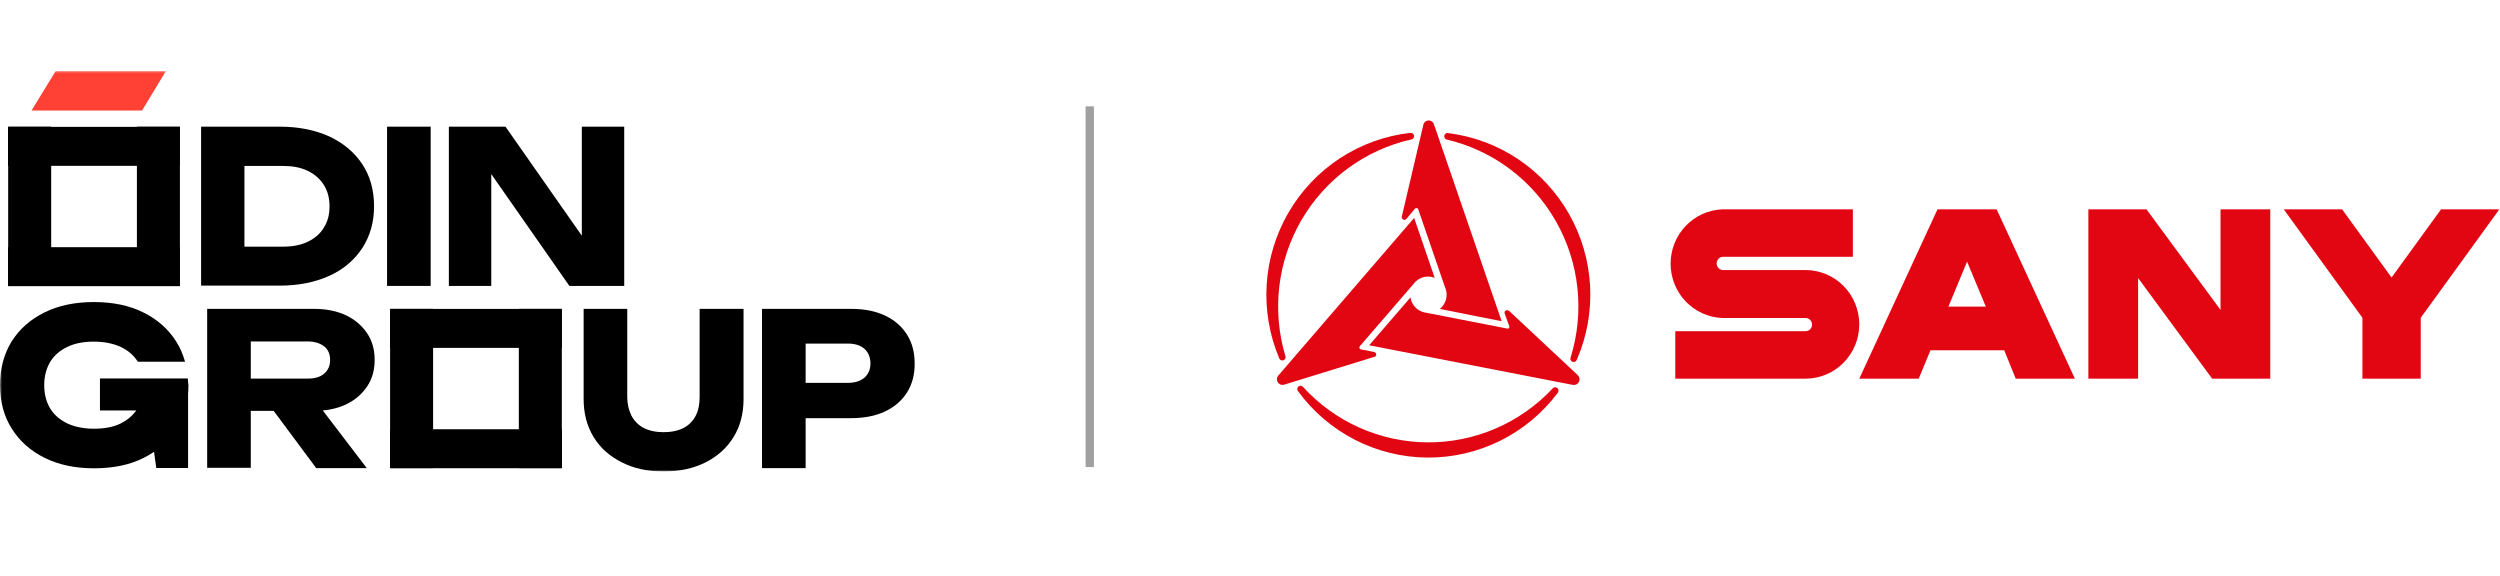
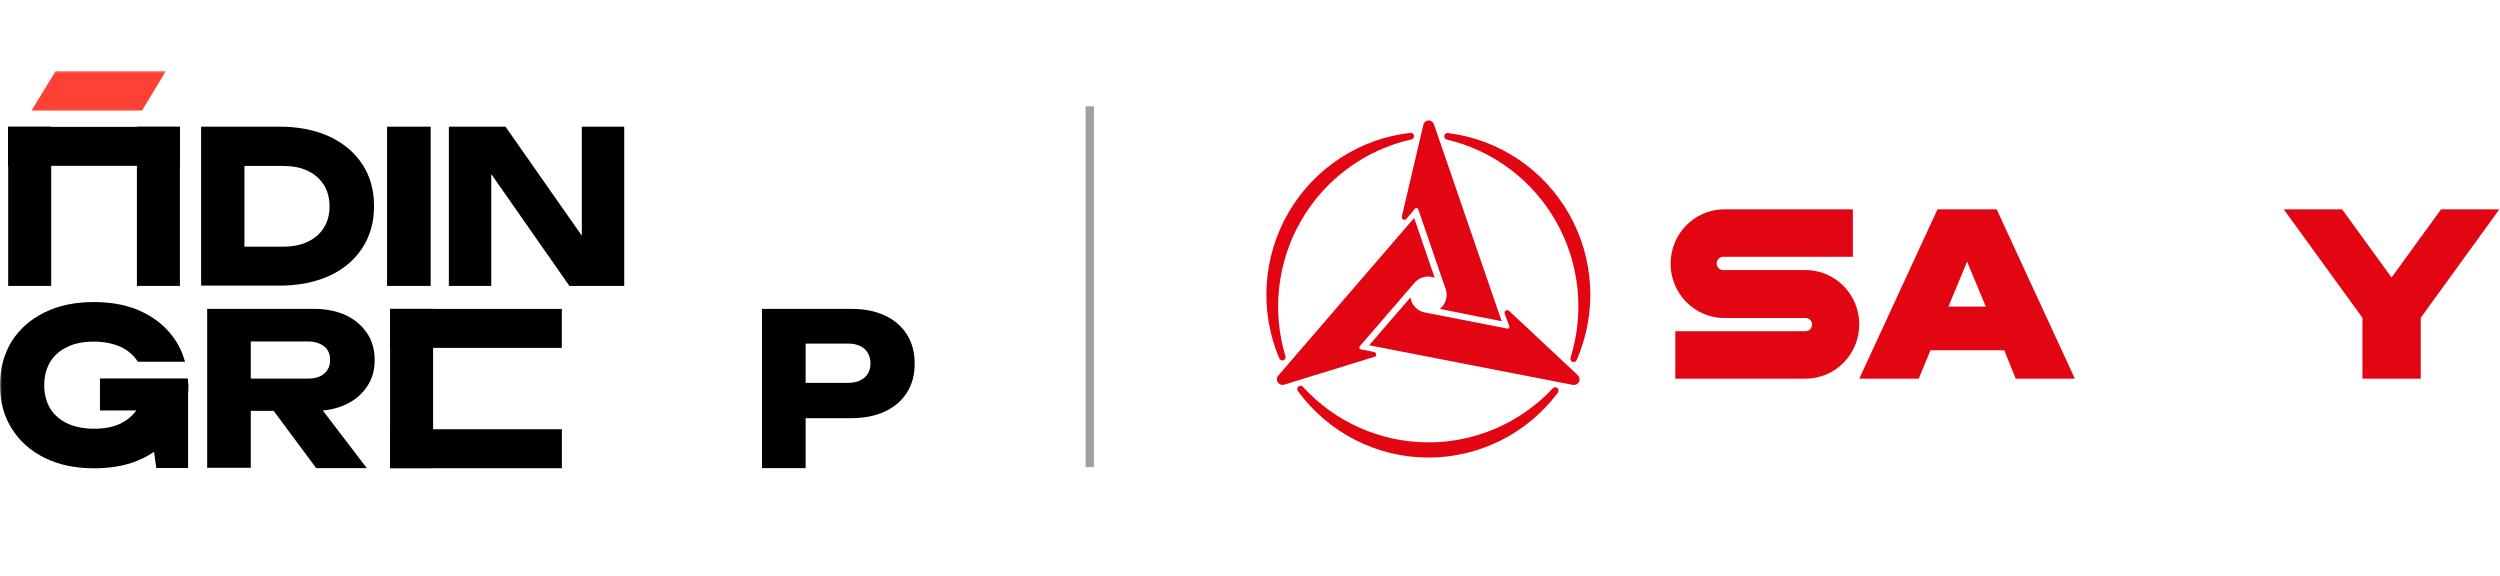
<svg xmlns="http://www.w3.org/2000/svg" width="599" height="138" viewBox="0 0 599 138" fill="none">
  <g clip-path="url(#clip0_100_37)">
    <mask id="mask0_100_37" style="mask-type:luminance" maskUnits="userSpaceOnUse" x="0" y="17" width="599" height="96">
      <path d="M599 17H0V113H599V17Z" fill="white" />
    </mask>
    <g mask="url(#mask0_100_37)">
      <path fill-rule="evenodd" clip-rule="evenodd" d="M373.41 93.583C373.41 93.372 373.326 93.17 373.177 93.021C373.029 92.872 372.828 92.788 372.617 92.788C372.507 92.787 372.397 92.81 372.296 92.855C372.194 92.901 372.104 92.969 372.031 93.053C368.186 97.167 363.537 100.439 358.376 102.665C353.215 104.891 347.653 106.023 342.037 105.99C336.421 105.956 330.873 104.759 325.738 102.472C320.604 100.186 315.993 96.859 312.197 92.7C312.123 92.615 312.034 92.546 311.933 92.498C311.832 92.45 311.721 92.423 311.611 92.42C311.505 92.42 311.401 92.441 311.303 92.482C311.207 92.523 311.119 92.582 311.045 92.658C310.971 92.733 310.914 92.823 310.875 92.921C310.836 93.019 310.817 93.124 310.818 93.23C310.819 93.415 310.887 93.593 311.009 93.731C314.586 98.624 319.251 102.609 324.63 105.37C330.01 108.131 335.957 109.591 341.997 109.634C348.037 109.677 354.003 108.301 359.421 105.617C364.839 102.933 369.558 99.014 373.204 94.173C373.346 94.01 373.418 93.799 373.41 93.583Z" fill="#E20613" />
      <path fill-rule="evenodd" clip-rule="evenodd" d="M346.437 31.973C346.346 32.024 346.267 32.094 346.202 32.177C346.138 32.26 346.092 32.355 346.065 32.456C346.038 32.557 346.03 32.663 346.044 32.767C346.057 32.871 346.092 32.972 346.144 33.062C346.197 33.162 346.272 33.248 346.364 33.315C346.455 33.381 346.561 33.426 346.671 33.445C352.138 34.73 357.282 37.136 361.782 40.511C366.281 43.886 370.04 48.159 372.822 53.061C375.603 57.964 377.349 63.391 377.949 69.002C378.551 74.614 377.992 80.29 376.311 85.675C376.256 85.828 376.249 85.995 376.291 86.153C376.334 86.311 376.424 86.451 376.549 86.556C376.673 86.661 376.827 86.724 376.989 86.738C377.151 86.751 377.314 86.714 377.454 86.632C377.615 86.534 377.739 86.383 377.805 86.205C380.22 80.644 381.31 74.593 380.99 68.533C380.669 62.474 378.947 56.573 375.959 51.3C372.972 46.027 368.803 41.528 363.782 38.16C358.761 34.792 353.027 32.648 347.037 31.899C346.938 31.866 346.833 31.856 346.729 31.869C346.626 31.882 346.526 31.917 346.437 31.973Z" fill="#E20613" />
      <path fill-rule="evenodd" clip-rule="evenodd" d="M306.847 86.266C307.026 86.369 307.239 86.397 307.439 86.345C307.638 86.293 307.81 86.164 307.917 85.987C307.978 85.891 308.016 85.783 308.029 85.671C308.042 85.559 308.028 85.445 307.99 85.338C306.364 79.935 305.864 74.252 306.522 68.645C307.18 63.038 308.982 57.629 311.815 52.754C314.648 47.88 318.451 43.645 322.985 40.315C327.521 36.986 332.691 34.633 338.172 33.404C338.284 33.382 338.39 33.337 338.483 33.271C338.577 33.205 338.656 33.12 338.713 33.021C338.814 32.839 338.84 32.624 338.786 32.423C338.731 32.222 338.6 32.05 338.421 31.945C338.258 31.848 338.066 31.811 337.879 31.842C331.876 32.523 326.114 34.603 321.052 37.917C315.989 41.231 311.767 45.687 308.72 50.93C305.672 56.173 303.885 62.06 303.498 68.12C303.112 74.18 304.139 80.248 306.496 85.839C306.555 86.021 306.681 86.173 306.847 86.266Z" fill="#E20613" />
      <path fill-rule="evenodd" clip-rule="evenodd" d="M307.756 92.144L329.322 85.487C329.338 85.494 329.356 85.497 329.374 85.497C329.391 85.497 329.409 85.494 329.425 85.487C329.497 85.447 329.56 85.393 329.611 85.328C329.662 85.263 329.7 85.189 329.721 85.109C329.743 85.03 329.748 84.947 329.739 84.865C329.728 84.783 329.701 84.704 329.66 84.632C329.612 84.546 329.544 84.473 329.463 84.419C329.382 84.365 329.287 84.332 329.191 84.323L326.099 83.719C325.991 83.702 325.891 83.647 325.819 83.563C325.746 83.48 325.705 83.373 325.703 83.263C325.703 83.197 325.715 83.132 325.741 83.071C325.766 83.01 325.803 82.955 325.85 82.909L338.685 68.033C339.037 67.552 339.487 67.15 340.003 66.854C340.566 66.526 341.197 66.33 341.847 66.281C342.496 66.233 343.148 66.333 343.753 66.575L338.831 52.214L306.32 89.935C306.11 90.158 305.982 90.447 305.957 90.753C305.932 91.059 306.01 91.365 306.18 91.62C306.351 91.876 306.602 92.065 306.894 92.157C307.186 92.25 307.5 92.24 307.785 92.13L307.756 92.144Z" fill="#E20613" />
      <path fill-rule="evenodd" clip-rule="evenodd" d="M378.007 89.859L361.494 74.408H361.392C361.322 74.365 361.245 74.338 361.163 74.326C361.083 74.314 361.001 74.319 360.921 74.339C360.842 74.36 360.767 74.396 360.703 74.445C360.638 74.495 360.583 74.558 360.543 74.629C360.499 74.718 360.478 74.816 360.478 74.916C360.478 75.015 360.499 75.114 360.543 75.203L361.627 78.149C361.665 78.251 361.665 78.364 361.628 78.467C361.59 78.57 361.517 78.656 361.422 78.709C361.299 78.758 361.162 78.758 361.041 78.709L341.745 74.938C341.152 74.864 340.579 74.674 340.06 74.378C339.496 74.052 339.013 73.602 338.648 73.061C338.282 72.52 338.043 71.903 337.95 71.256L328.046 82.73L376.82 92.215C377.101 92.274 377.393 92.243 377.655 92.127C377.918 92.011 378.138 91.815 378.285 91.567C378.443 91.292 378.5 90.969 378.443 90.656C378.387 90.343 378.222 90.06 377.978 89.859H378.007Z" fill="#E20613" />
      <path fill-rule="evenodd" clip-rule="evenodd" d="M335.859 51.944C335.85 51.983 335.85 52.023 335.859 52.062C335.862 52.228 335.931 52.385 336.048 52.5C336.166 52.616 336.325 52.681 336.488 52.681C336.589 52.682 336.688 52.658 336.778 52.612C336.867 52.566 336.944 52.498 337.002 52.416L339.008 50.015C339.078 49.93 339.173 49.871 339.28 49.85C339.388 49.828 339.499 49.845 339.595 49.897C339.653 49.93 339.703 49.975 339.743 50.028C339.783 50.081 339.812 50.142 339.83 50.206L346.217 68.809C346.477 69.372 346.612 69.985 346.613 70.606C346.608 71.262 346.46 71.91 346.176 72.501C345.892 73.092 345.481 73.612 344.972 74.023L359.798 76.969L343.594 29.836C343.517 29.553 343.348 29.305 343.114 29.129C342.881 28.953 342.597 28.86 342.305 28.864C341.992 28.864 341.691 28.977 341.454 29.183C341.216 29.388 341.061 29.672 341.016 29.983L335.859 51.944Z" fill="#E20613" />
      <path fill-rule="evenodd" clip-rule="evenodd" d="M432.611 64.704H412.737C412.346 64.666 411.984 64.483 411.72 64.19C411.456 63.897 411.31 63.515 411.31 63.118C411.31 62.722 411.456 62.34 411.72 62.047C411.984 61.753 412.346 61.57 412.737 61.533H443.948V50.156H412.737C409.396 50.267 406.228 51.688 403.903 54.117C401.578 56.547 400.278 59.795 400.278 63.175C400.278 66.555 401.578 69.803 403.903 72.233C406.228 74.662 409.396 76.083 412.737 76.195H432.611C433.025 76.195 433.422 76.361 433.715 76.657C434.008 76.953 434.173 77.355 434.173 77.773C434.173 78.192 434.008 78.594 433.715 78.889C433.422 79.186 433.025 79.352 432.611 79.352H401.4V90.729H432.611C436.024 90.729 439.298 89.358 441.711 86.918C444.125 84.477 445.481 81.168 445.481 77.716C445.481 74.265 444.125 70.956 441.711 68.515C439.298 66.075 436.024 64.704 432.611 64.704Z" fill="#E20613" />
      <path fill-rule="evenodd" clip-rule="evenodd" d="M482.97 90.729H497.143L478.4 50.156H464.226L445.483 90.729H459.727L462.54 83.926H480.213L482.97 90.729ZM466.842 73.46L471.313 62.695L475.799 73.46H466.842Z" fill="#E20613" />
-       <path d="M532.278 50.156V50.17H532.036V74.249L514.297 50.156H500.37V90.729H512.29V66.621L530.03 90.729H543.957V50.156H532.278Z" fill="#E20613" />
      <path d="M584.874 50.156L573.017 66.493L561.175 50.156H547.188L566.038 76.139V90.729H580.011V76.139L598.847 50.156H584.874Z" fill="#E20613" />
      <path d="M261.108 25.476V111.908" stroke="#A0A0A0" stroke-width="2" />
      <path d="M12.264 30.349H1.959V68.504H12.264V30.349Z" fill="black" />
      <path d="M43.07 39.734V30.396H1.924V39.734H43.07Z" fill="black" />
-       <path d="M43.084 68.564V59.226H1.938V68.564H43.084Z" fill="black" />
      <path d="M43.105 30.349H32.801V68.504H43.105V30.349Z" fill="black" />
      <path d="M103.772 74.004H93.468V112.159H103.772V74.004Z" fill="black" />
      <path d="M134.614 83.353V74.015H93.467V83.353H134.614Z" fill="black" />
      <path d="M134.626 112.185V102.847H93.481V112.185H134.626Z" fill="black" />
-       <path d="M134.614 74.004H124.309V112.159H134.614V74.004Z" fill="black" />
      <path d="M45.064 92.144V112.133H37.445L34.542 91.122L45.064 92.144Z" fill="black" />
      <path d="M56.821 90.711H73.729C75.398 90.711 76.705 90.346 77.648 89.543C78.591 88.741 79.099 87.647 79.099 86.26C79.099 84.801 78.591 83.707 77.648 82.978C76.705 82.248 75.398 81.81 73.729 81.81H55.37L60.087 76.776V112.086H49.637V74.004H75.253C78.156 74.004 80.696 74.515 82.873 75.536C85.05 76.558 86.719 78.017 87.953 79.841C89.186 81.664 89.767 83.78 89.767 86.26C89.767 88.668 89.186 90.784 87.953 92.607C86.719 94.431 85.05 95.89 82.873 96.912C80.696 97.933 78.156 98.444 75.253 98.444H56.821V90.711ZM62.481 94.285H74.237L87.88 112.159H75.761L62.481 94.285Z" fill="black" />
-       <path d="M150.288 95.088C150.288 96.839 150.651 98.298 151.305 99.611C151.957 100.851 152.974 101.873 154.207 102.529C155.513 103.186 157.11 103.551 158.996 103.551C160.883 103.551 162.552 103.186 163.786 102.529C165.092 101.873 166.035 100.851 166.689 99.611C167.342 98.371 167.632 96.839 167.632 95.088V74.004H178.154V95.599C178.154 99.1 177.356 102.164 175.759 104.718C174.163 107.344 171.914 109.314 169.084 110.773C166.181 112.232 162.843 112.962 158.996 112.962C155.15 112.962 151.812 112.232 148.982 110.773C146.08 109.314 143.83 107.344 142.233 104.718C140.637 102.091 139.838 99.1 139.838 95.599V74.004H150.288V95.088Z" fill="black" />
      <path d="M203.844 74.004C207.037 74.004 209.722 74.515 212.044 75.609C214.366 76.704 216.108 78.236 217.341 80.205C218.575 82.175 219.156 84.51 219.156 87.136C219.156 89.762 218.575 92.024 217.341 93.993C216.108 95.963 214.366 97.495 212.044 98.59C209.722 99.684 206.964 100.195 203.844 100.195H187.371V91.732H203.191C204.86 91.732 206.167 91.294 207.11 90.492C208.053 89.689 208.561 88.522 208.561 87.063C208.561 85.604 208.053 84.437 207.11 83.561C206.167 82.759 204.86 82.321 203.191 82.321H188.314L193.031 77.579V112.159H182.581V74.004H203.844Z" fill="black" />
      <path d="M67.053 30.351C71.552 30.351 75.471 31.153 78.882 32.685C82.293 34.29 84.905 36.479 86.792 39.324C88.679 42.169 89.622 45.525 89.622 49.392C89.622 53.258 88.679 56.541 86.792 59.459C84.905 62.305 82.293 64.566 78.882 66.098C75.471 67.63 71.552 68.433 67.053 68.433H48.185V30.351H67.053ZM58.563 64.055L53.556 59.095H67.852C70.101 59.095 72.061 58.73 73.73 57.927C75.399 57.125 76.705 56.031 77.576 54.572C78.519 53.112 78.954 51.434 78.954 49.465C78.954 47.495 78.519 45.744 77.576 44.285C76.632 42.826 75.399 41.732 73.73 40.929C72.061 40.127 70.101 39.762 67.852 39.762H53.556L58.563 34.801V64.055Z" fill="black" />
      <path d="M92.741 30.351H103.191V68.506H92.741V30.351Z" fill="black" />
      <path d="M142.669 61.137L139.403 61.794V30.351H149.563V68.506H136.428L114.512 37.136L117.706 36.479V68.506H107.546V30.351H121.116L142.669 61.137Z" fill="black" />
      <path d="M44.992 90.683H44.412H34.325H23.948V98.344H32.656C31.712 99.657 30.479 100.678 28.882 101.481C27.068 102.356 24.963 102.721 22.496 102.721C20.101 102.721 17.924 102.283 16.183 101.481C14.368 100.605 12.99 99.438 12.046 97.906C11.103 96.374 10.595 94.477 10.595 92.288C10.595 90.1 11.103 88.276 12.046 86.671C12.99 85.139 14.441 83.899 16.183 83.096C17.997 82.221 20.101 81.856 22.496 81.856C24.963 81.856 27.068 82.294 28.882 83.096C30.696 83.972 32.075 85.139 33.019 86.671H44.339C43.831 84.92 43.178 83.315 42.235 81.856C40.348 78.865 37.736 76.531 34.325 74.853C30.987 73.175 26.995 72.372 22.496 72.372C17.997 72.372 14.078 73.175 10.668 74.853C7.257 76.531 4.644 78.865 2.758 81.856C0.943 84.847 0 88.349 0 92.288C0 96.228 0.943 99.73 2.83 102.721C4.717 105.712 7.329 108.046 10.74 109.724C14.151 111.402 18.07 112.205 22.569 112.205C27.068 112.205 31.059 111.402 34.397 109.724C37.736 108.046 40.42 105.712 42.307 102.721C44.194 99.73 45.137 96.228 45.137 92.288C45.065 91.778 45.065 91.194 44.992 90.683Z" fill="black" />
      <path d="M34.034 26.484H7.547L13.352 17H39.767L34.034 26.484Z" fill="#FF4135" />
    </g>
  </g>
  <defs>
    <clipPath id="clip0_100_37">
      <rect width="599" height="96" fill="white" transform="translate(0 17)" />
    </clipPath>
  </defs>
</svg>